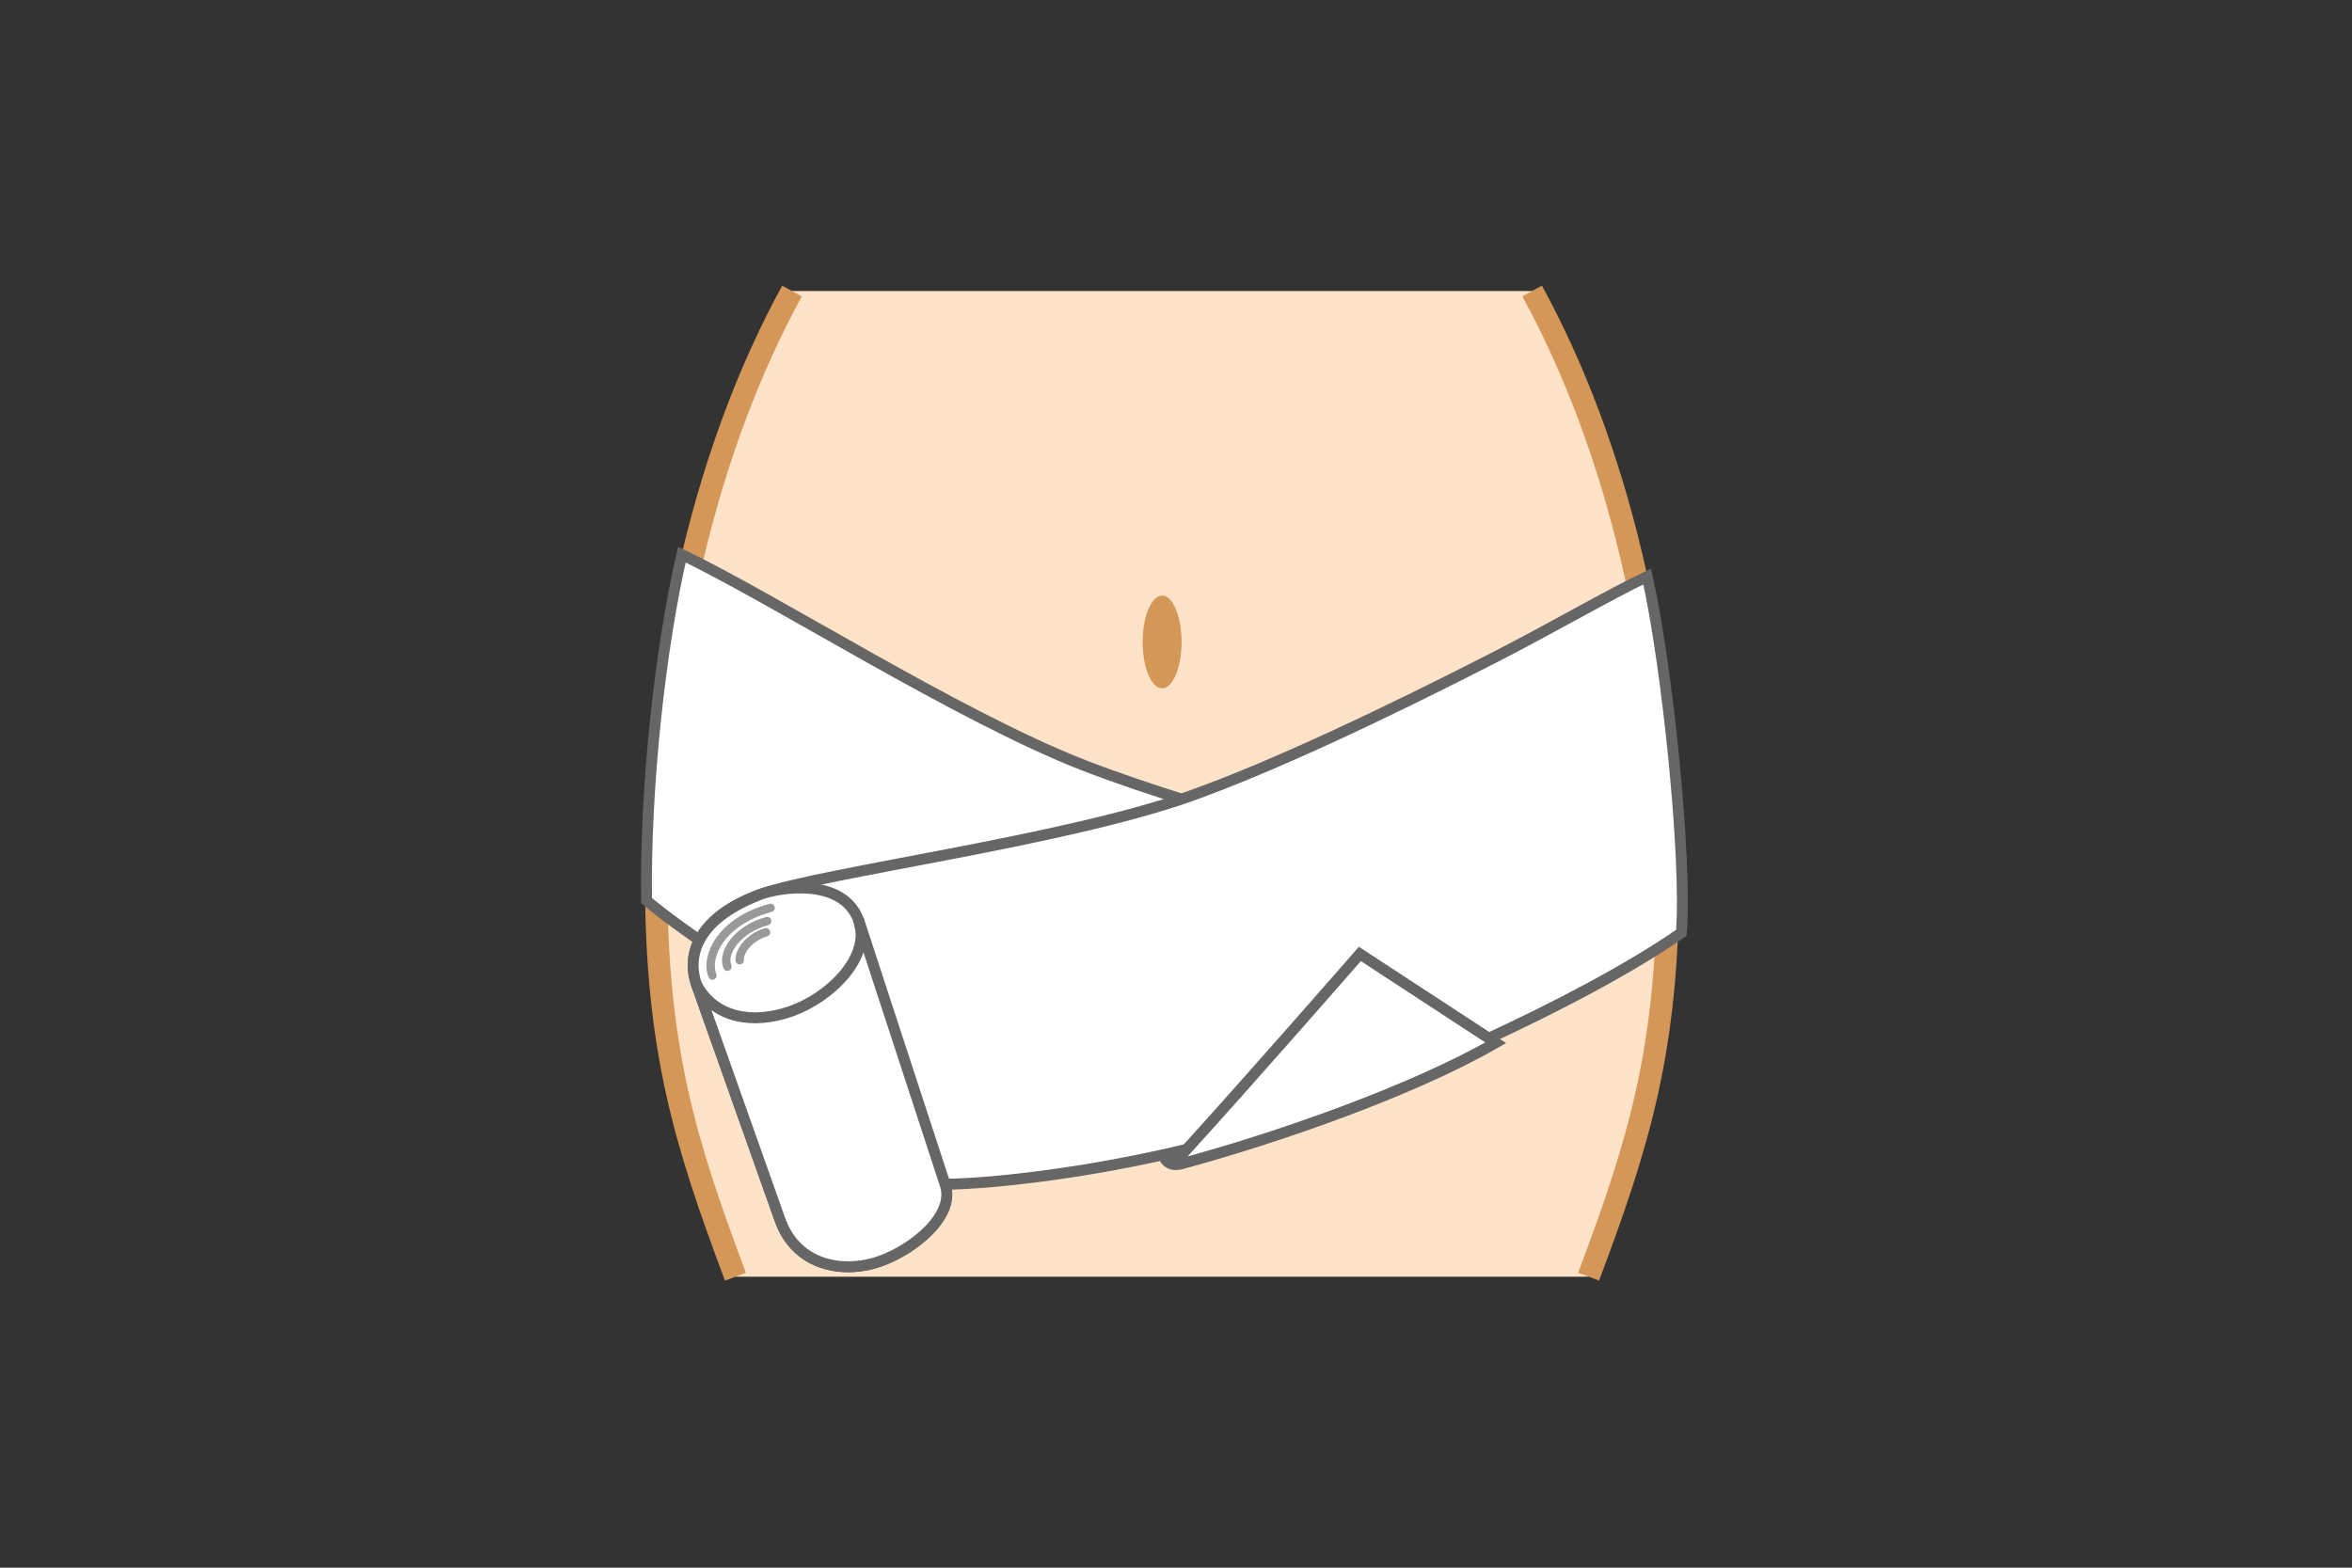
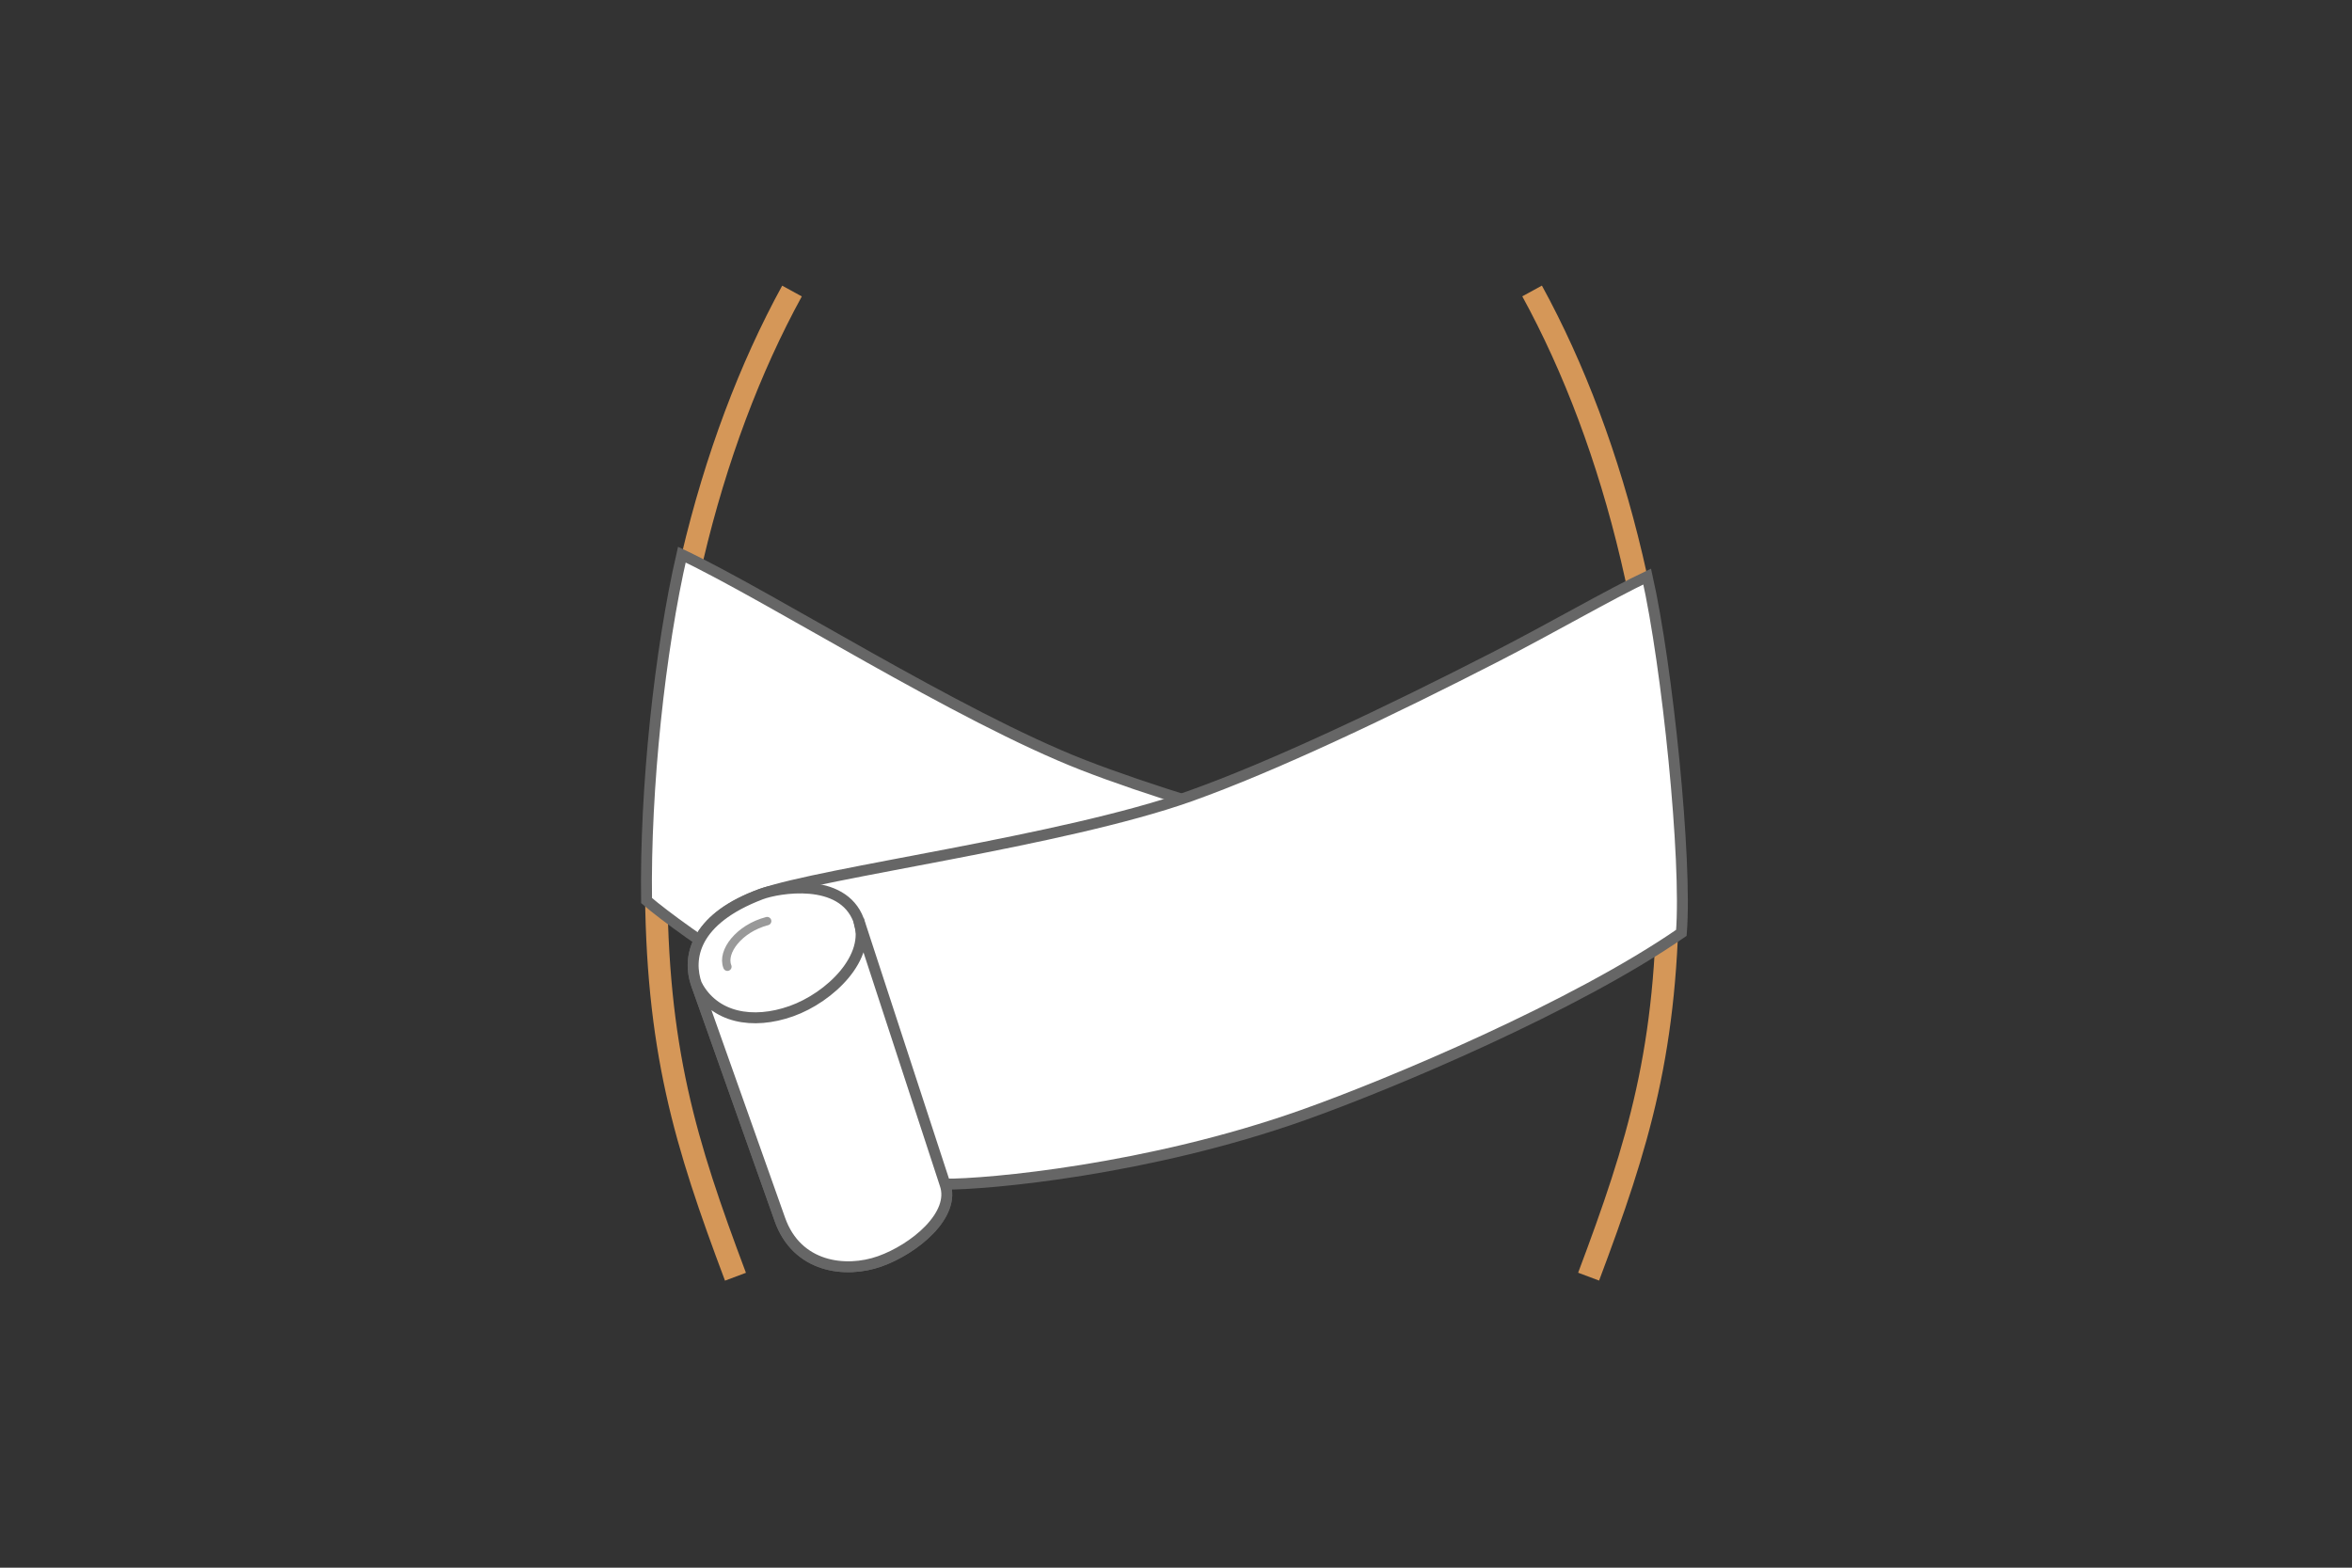
<svg xmlns="http://www.w3.org/2000/svg" version="1.1" id="レイヤー_1" x="0px" y="0px" viewBox="0 0 300 200" style="enable-background:new 0 0 300 200;" xml:space="preserve">
  <rect x="0" y="0" width="300" height="200" fill="#333333" stroke="none" />
  <style type="text/css">
	.st0{fill:#FFE3C9;}
	.st1{fill:none;stroke:#D59758;stroke-width:2.853;}
	.st2{fill:#D59758;}
	.st3{fill:#FFFFFF;stroke:#666666;stroke-width:1.393;}
	.st4{fill:none;stroke:#999999;stroke-width:1.07;stroke-linecap:round;stroke-linejoin:round;}
</style>
  <g>
    <g>
      <g>
-         <path class="st0" d="M195.42,37.13h-94.41c-10.75,19.63-17.33,45.98-17.33,74.95c0,21.77,3.71,33.73,10.12,50.8h108.83     c6.41-17.07,10.12-29.03,10.12-50.8C212.76,83.11,206.18,56.76,195.42,37.13z" />
-       </g>
+         </g>
      <g>
        <path class="st1" d="M202.63,162.87c6.41-17.07,10.12-29.03,10.12-50.8c0-28.97-6.58-55.31-17.33-74.95" />
        <path class="st1" d="M101.02,37.13c-10.75,19.63-17.33,45.98-17.33,74.95c0,21.77,3.71,33.73,10.12,50.8" />
      </g>
-       <path class="st2" d="M150.71,81.9c0,3.27-1.11,5.92-2.48,5.92c-1.37,0-2.48-2.65-2.48-5.92c0-3.27,1.11-5.92,2.48-5.92    C149.59,75.98,150.71,78.63,150.71,81.9z" />
    </g>
    <g>
      <path class="st3" d="M138.18,97.61c-16.01-6.24-39.65-21.36-51.21-26.85c-2.78,12.06-4.71,29.77-4.5,44.13    c4.48,3.83,20.95,15.51,40.04,22.95c5.71,2.22,15.45,5.46,25.87,8.35l42.45-15.79c2.25-5.88,4.54-11.17,7.13-16.02    C185,111.82,154.18,103.84,138.18,97.61z" />
    </g>
    <g>
      <path class="st3" d="M210.1,73.55c-4.8,2.28-12.21,6.59-19.21,10.18c-13.6,6.98-28.45,14.05-39.14,17.85    c-16.19,5.74-46.8,9.7-54.68,12.5c-7.88,2.79-9.61,7.63-8.22,11.56c1.4,3.94,8.45,23.82,10.62,29.94    c2.17,6.12,8.35,6.89,12.73,5.34c4.38-1.55,9.73-5.91,8.33-9.85c5.43,0.04,25.96-1.82,45.64-8.8    c11.34-4.02,34.77-13.91,48.29-23.26C215.2,109.68,212.67,84.95,210.1,73.55z" />
      <path class="st3" d="M109.52,117.4c-2.09-5.6-10.33-4.13-12.45-3.33c-8.68,3.3-9.4,8.23-8.22,11.56    c0.53,1.49,6.16,10.67,6.16,10.67l17.74-4.91L109.52,117.4z" />
      <path class="st3" d="M120.54,151.07c1.4,3.94-3.95,8.3-8.33,9.85c-4.38,1.55-10.56,0.79-12.73-5.34    c-2.17-6.13-9.23-26.01-10.62-29.94c2.25,4.23,7.15,5.11,12.08,3.36c4.93-1.75,10.25-6.9,8.59-11.6L120.54,151.07z" />
-       <path class="st4" d="M94.35,122.5c-0.1-1.1,1.2-2.94,3.36-3.56" />
      <path class="st4" d="M92.78,123.33c-0.77-1.91,1.5-4.89,5.07-5.82" />
-       <path class="st4" d="M90.87,124.46c-0.95-2.33,1-6.9,7.42-8.64" />
    </g>
-     <path class="st3" d="M151.05,146.97c8.5-9.33,22.4-25.27,22.4-25.27l17.33,11.33c-10.67,6.17-28.1,12.21-40.09,15.44   c-1.82,0.49-2.25-0.94-2.25-0.94L151.05,146.97z" />
  </g>
</svg>